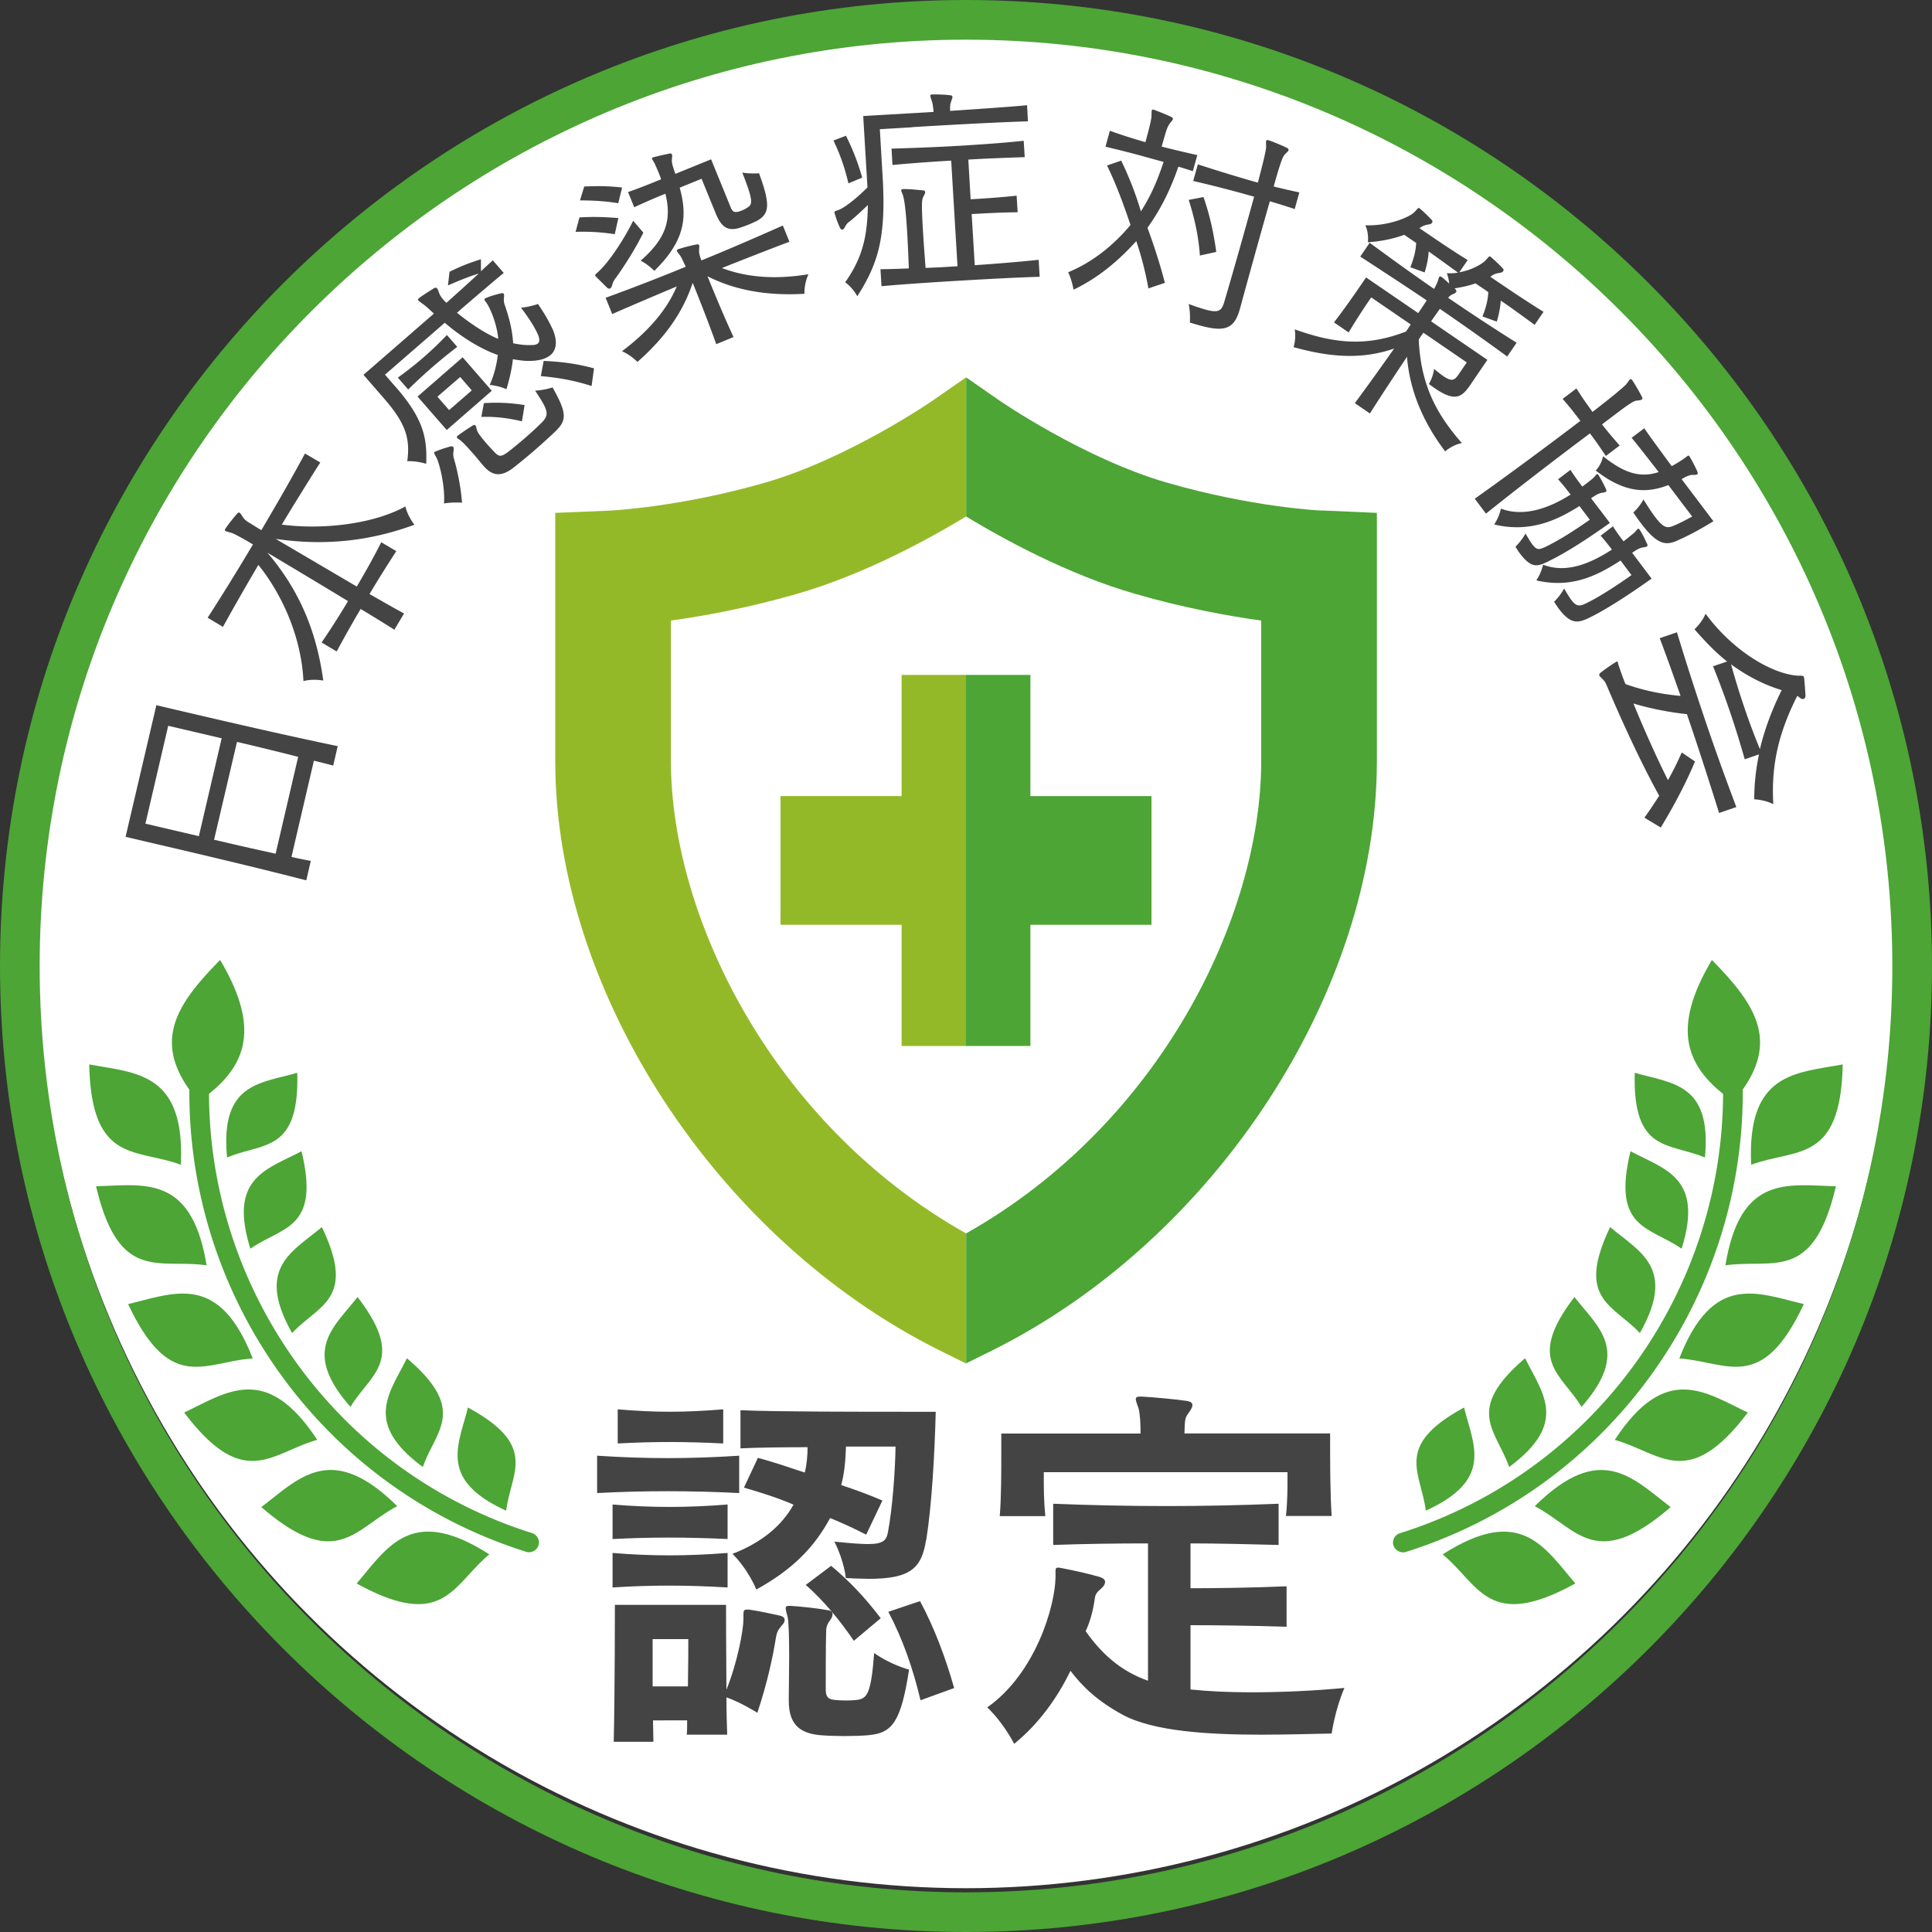
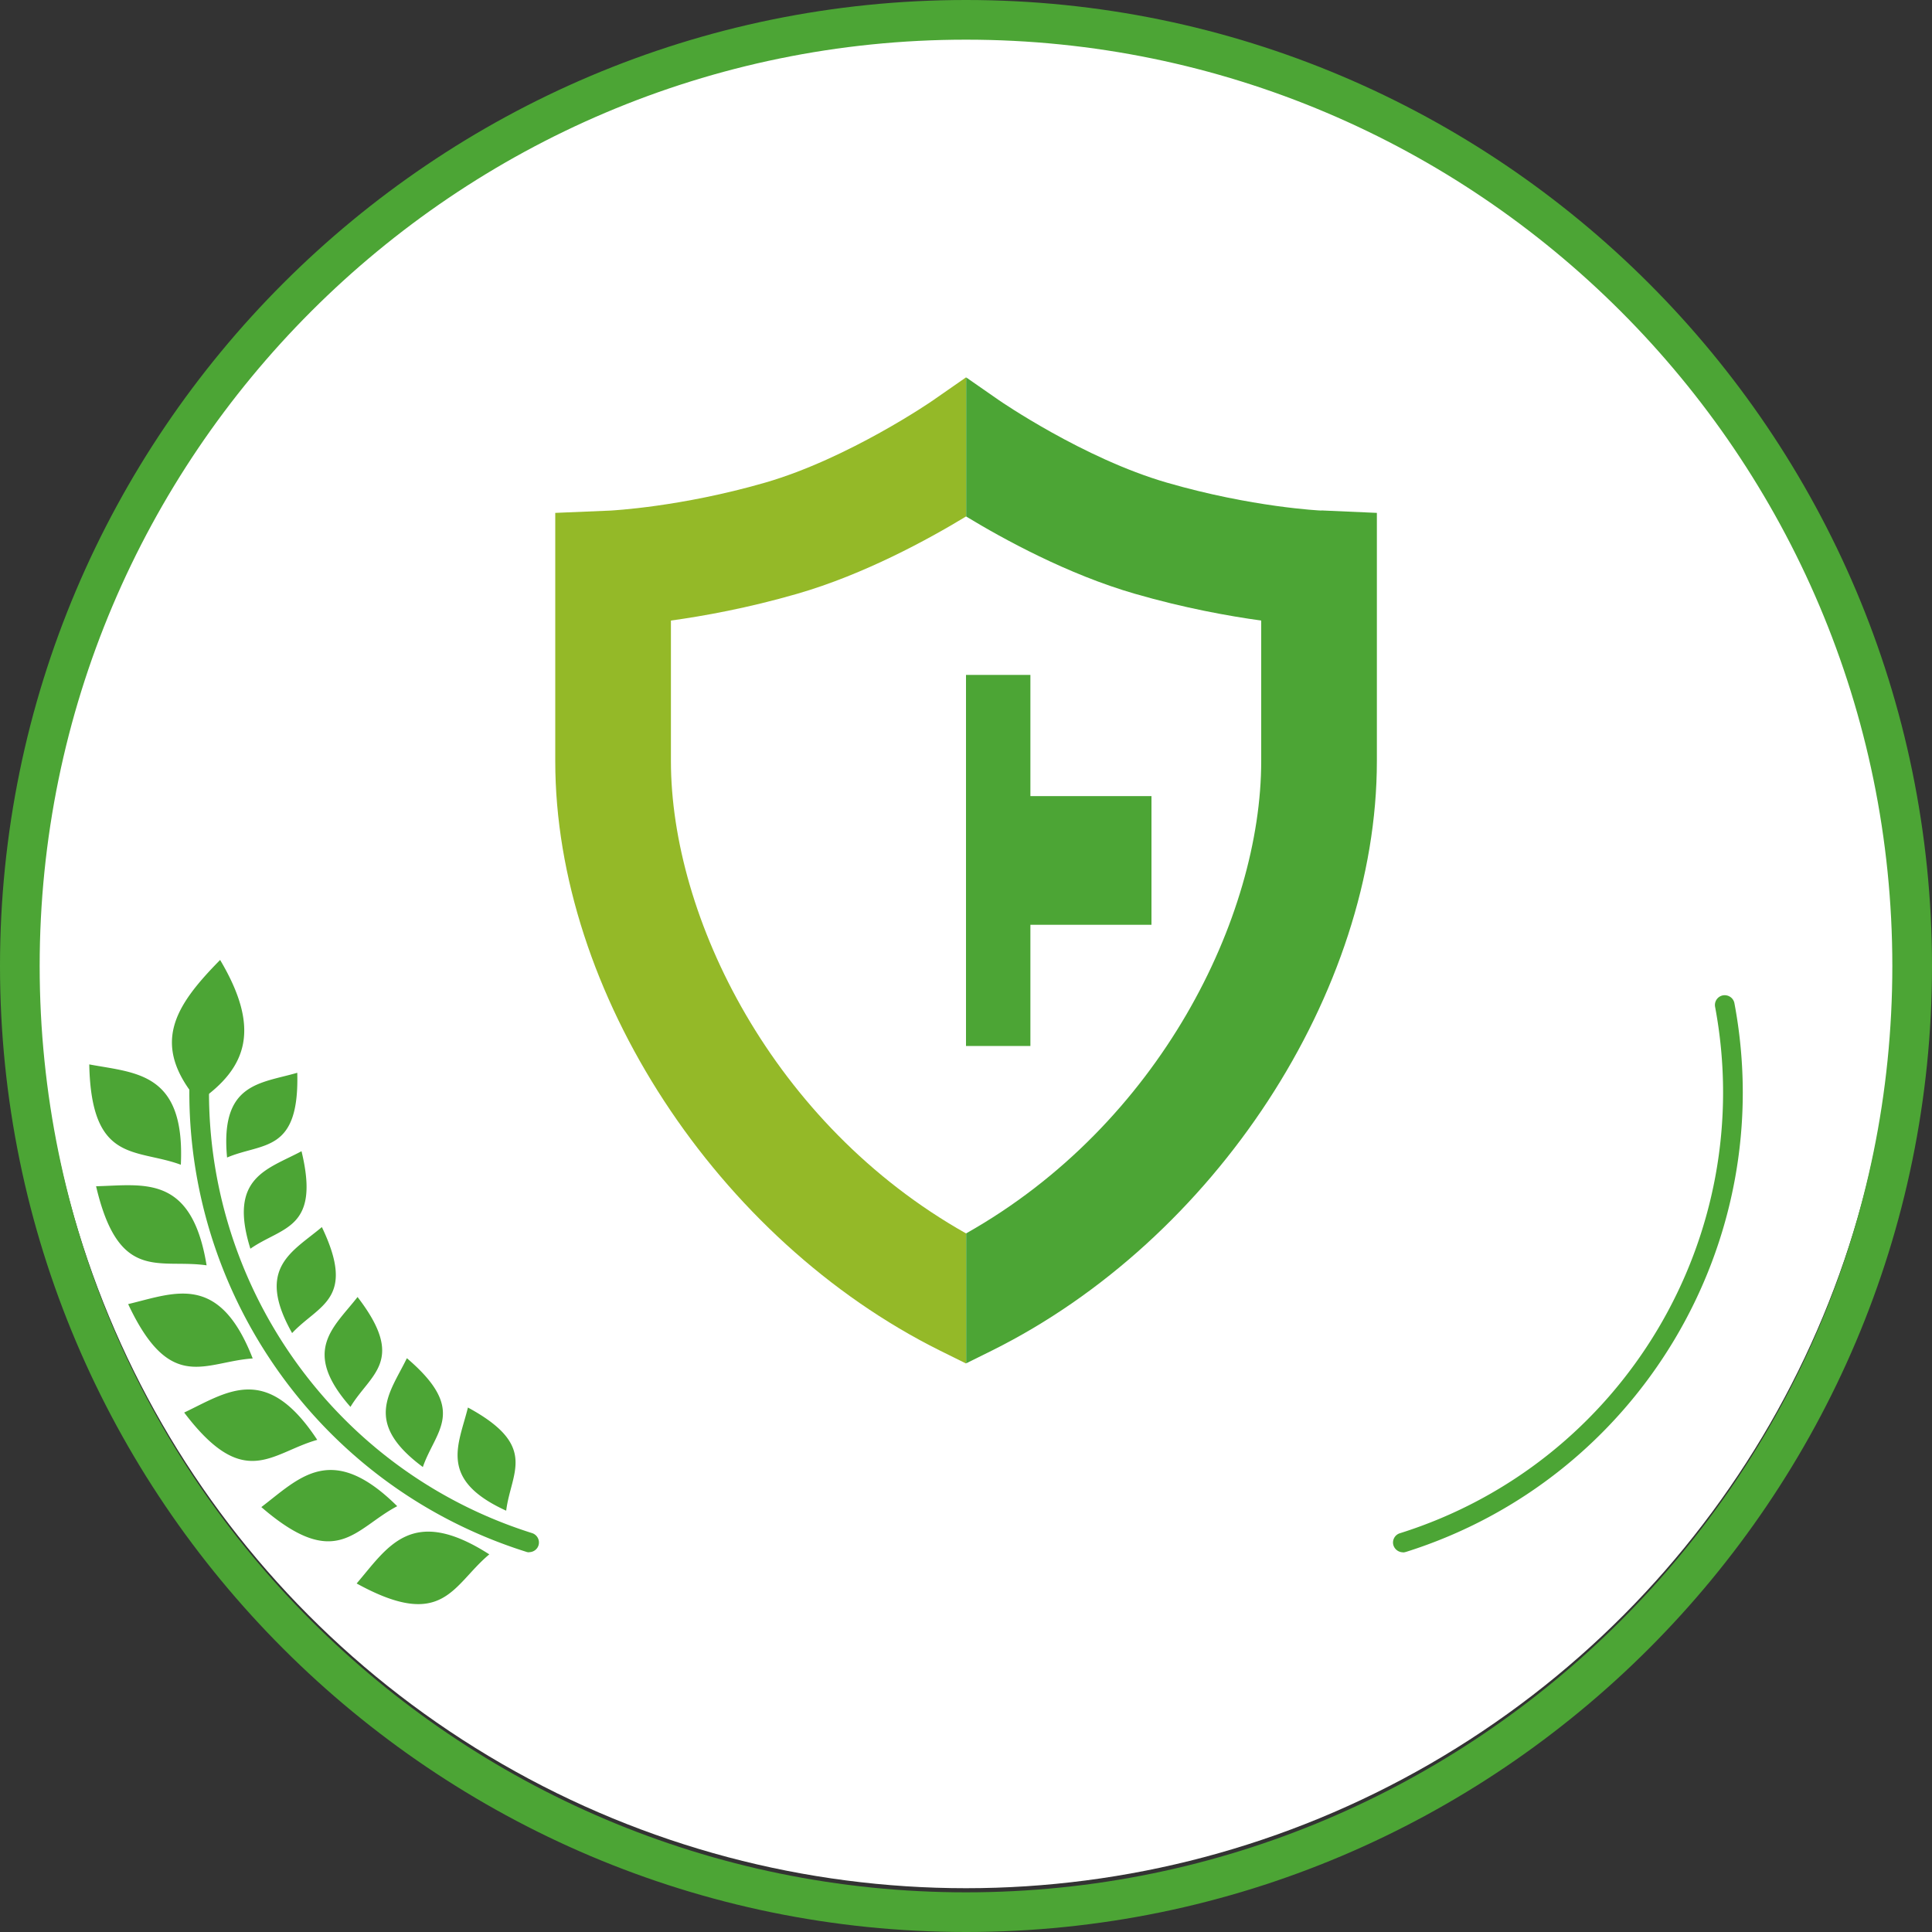
<svg xmlns="http://www.w3.org/2000/svg" id="_レイヤー_2" viewBox="0 0 150 150">
  <rect x="0" y="0" width="150" height="150" fill="#333333" stroke="none" />
  <defs>
    <style>.cls-2{fill:#444}.cls-3{fill:#94b928}.cls-4{fill:#4ca535}</style>
  </defs>
  <g id="_カラー">
    <circle cx="75" cy="74.54" r="72.06" fill="#fff" />
    <path class="cls-4" d="M41.08 120.52a.62.62 0 01-.23-.04c-18.04-5.68-29-23.99-25.5-42.6.08-.41.48-.68.89-.61.41.08.68.48.61.89-3.36 17.85 7.16 35.42 24.46 40.87.4.13.62.55.5.95-.1.32-.4.53-.73.53z" />
    <path class="cls-4" d="M15.42 85.52c3.82-2.63 4.82-5.68 1.67-10.99-3.52 3.58-5.47 6.55-1.67 10.99zm-1.38 4.91c.34-7.18-3.47-7.11-7.11-7.79.16 7.72 3.62 6.5 7.11 7.79zm3.59-.56c-.55-5.8 2.57-5.74 5.45-6.58.17 6.25-2.68 5.4-5.45 6.58zm-1.59 8.37c-1.16-7.1-4.87-6.23-8.58-6.14 1.76 7.52 4.89 5.61 8.58 6.14zm3.4-1.29c-1.74-5.56 1.32-6.15 3.97-7.57 1.47 6.08-1.5 5.84-3.97 7.57zm.18 8.52c-2.61-6.7-6.06-5.08-9.67-4.22 3.28 6.99 5.95 4.47 9.67 4.22zm3.06-1.97c-2.86-5.07.01-6.29 2.31-8.23 2.7 5.64-.25 6.02-2.31 8.23zm1.95 8.29c-3.95-6.01-6.99-3.71-10.33-2.12 4.66 6.15 6.75 3.13 10.33 2.12zm2.58-2.56c-3.85-4.37-1.3-6.15.55-8.53 3.81 4.96 1.01 5.94-.55 8.53zm3.63 7.71c-5.11-5.06-7.6-2.18-10.55.07 5.84 5.05 7.25 1.66 10.55-.07zm1.99-3.04c-4.68-3.47-2.55-5.75-1.24-8.45 4.76 4.06 2.22 5.6 1.24 8.45zm5.16 6.78c-6.05-3.88-7.89-.55-10.3 2.26 6.76 3.72 7.44.12 10.3-2.26zm1.31-3.39c-5.3-2.42-3.69-5.09-2.97-8.01 5.5 2.98 3.34 5.02 2.97 8.01zm69.62 3.23c-.32 0-.62-.21-.73-.53-.13-.4.1-.83.5-.95 17.3-5.44 27.82-23.01 24.47-40.87a.76.76 0 01.61-.89c.41-.07.81.19.89.61 3.5 18.61-7.47 36.92-25.5 42.6-.08.02-.15.04-.23.04z" />
-     <path class="cls-4" d="M134.58 85.52c-3.82-2.63-4.82-5.68-1.67-10.99 3.52 3.58 5.47 6.55 1.67 10.99zm1.38 4.91c-.34-7.18 3.47-7.11 7.11-7.79-.16 7.72-3.62 6.5-7.11 7.79zm-3.59-.56c.55-5.8-2.57-5.74-5.45-6.58-.17 6.25 2.68 5.4 5.45 6.58zm1.59 8.37c1.16-7.09 4.87-6.23 8.58-6.14-1.76 7.52-4.89 5.61-8.58 6.14zm-3.4-1.29c1.74-5.56-1.32-6.15-3.97-7.57-1.47 6.08 1.5 5.84 3.97 7.57zm-.18 8.52c2.61-6.7 6.06-5.08 9.67-4.22-3.28 6.99-5.95 4.47-9.67 4.22zm-3.06-1.97c2.86-5.07-.01-6.29-2.31-8.23-2.7 5.64.25 6.02 2.31 8.23zm-1.95 8.29c3.95-6.01 6.99-3.71 10.33-2.12-4.66 6.15-6.75 3.13-10.33 2.12zm-2.58-2.56c3.85-4.37 1.3-6.15-.55-8.53-3.81 4.96-1.01 5.94.55 8.53zm-3.63 7.71c5.11-5.06 7.6-2.18 10.55.07-5.84 5.05-7.25 1.66-10.55-.07zm-1.99-3.04c4.68-3.47 2.55-5.75 1.24-8.45-4.76 4.06-2.22 5.6-1.24 8.45zm-5.16 6.78c6.05-3.88 7.89-.55 10.3 2.26-6.76 3.72-7.44.12-10.3-2.26zm-1.31-3.39c5.3-2.42 3.69-5.09 2.97-8.01-5.5 2.98-3.34 5.02-2.97 8.01z" />
    <path class="cls-4" d="M75 150c-41.36 0-75-33.65-75-75S33.64 0 75 0s75 33.64 75 75-33.65 75-75 75zM75 3.08C35.34 3.08 3.08 35.34 3.08 75S35.34 146.92 75 146.92s71.92-32.26 71.92-71.92S114.66 3.08 75 3.08z" />
-     <path class="cls-2" d="M46.36 115.92v-2.9c3.76.25 7.21.25 11.03 0v2.9c-3.82-.19-7.36-.19-11.03 0zm1.2 3.57v-2.68c3.02.25 5.76.25 8.93 0v2.68c-3.17-.15-5.98-.15-8.93 0zm0 3.76v-2.68c3.02.25 5.76.25 8.93 0v2.68c-3.17-.19-5.98-.19-8.93 0zm13.09 3.02c-.28.31-.34.52-.4.83-.25 1.6-.71 3.67-1.45 5.88 0 0-1.2-.77-2.4-1.2 0 1.11.03 2.13.06 2.9h-3.14c.03-.34.03-.71.03-1.11H50.7c0 .59.03 1.14.03 1.66h-3.08c.09-3.82.09-10.63.09-10.63h8.63s0 3.48.03 6.59c.89-2.22 1.32-4.68 1.32-5.48v-.28c0-.37.03-.46.25-.46h.18c.83.12 1.69.31 2.37.46.28.06.4.18.4.34s-.09.31-.28.49zm-12.69-14.2v-2.65c2.9.25 5.18.25 8.19 0v2.65c-3.02-.15-5.36-.15-8.19 0zm2.71 15.19v3.67h2.74c.03-1.69.03-3.24.03-3.67h-2.77zm21.23-7.7c-.34 2.19-1.2 3.02-4.44 3.02-.52 0-1.11-.03-1.79-.06 0 0-.12-1.32-.89-2.83 1.17.12 2 .19 2.59.19 1.2 0 1.45-.28 1.57-.92.34-1.82.55-4.53.59-6.65h-3.85c-.03 1.05-.12 2.1-.37 2.99 1.11.37 2.13.74 3.2 1.2l-1.26 2.65c-1.02-.52-1.82-.89-2.8-1.29-1.26 2.34-2.99 4.04-5.73 5.55 0 0-.59-1.51-1.85-2.77 2.31-.89 3.85-2.22 4.74-3.82-1.2-.52-2.59-.96-3.85-1.32l1.08-2.31c1.2.31 2.43.74 3.64 1.14.15-.56.22-1.33.22-1.97-1.94 0-4.01.03-5.21.09v-2.96c2.8.12 9.33.12 12.85.12h2.31c-.09 3.42-.31 7.27-.74 9.98zm-4.44 15.16c-1.17.09-2.62.09-3.76 0-1.76-.15-2.46-.99-2.46-2.68v-.22c0-.74.03-2 .03-3.2 0-1.39-.03-2.71-.12-3.08-.09-.34-.15-.55-.15-.68s.06-.18.28-.18h.12c.89.06 2.03.18 2.9.34.25.03.34.15.34.31s-.09.34-.25.55c-.22.31-.25.52-.25.92-.03.89-.03 3.2-.03 4.44.03.49.15.68.68.74.52.06 1.26.06 1.76 0 .77-.12 1.08-.46 1.32-3.64 1.29.92 2.71 1.29 2.71 1.29-.62 4.01-1.29 4.93-3.11 5.08zm-1.17-7.33c-1.11-1.63-2.34-3.11-3.73-4.34l1.97-1.48c1.36 1.14 2.56 2.37 3.85 4.07l-2.1 1.76zm5.18 4.62c-.59-2.47-1.36-4.71-2.5-6.87l2.46-.83c1.08 2 1.97 4.34 2.65 6.75l-2.62.95zm31.91 2.58c-1.6.03-3.51.09-5.45.09-4.1 0-8.41-.25-10.81-1.57-1.91-1.05-3.05-2.13-4.01-3.39-.99 2.06-2.46 4.13-4.37 5.67 0 0-.8-1.6-2.09-2.83 3.73-2.62 5.27-7.83 5.3-10.11v-.49c0-.15.03-.25.18-.25.06 0 .15 0 .25.03.99.19 2.1.43 3.05.71.25.09.37.22.37.37s-.09.34-.31.52c-.31.25-.46.46-.49.77-.12.86-.34 1.76-.71 2.53 1.2 1.72 2.71 3.11 4.84 3.85v-10.66c-2.43 0-4.84.03-7.36.12v-3.2c3.02.12 5.92.18 8.87.18 2.8 0 5.64-.06 8.63-.18v3.2c-2.37-.06-4.62-.12-6.84-.12v3.48c1.79 0 4.65-.03 7.46-.15v3.14c-2.77-.09-5.67-.12-7.46-.12v4.99c1.42.15 3.02.22 4.68.22 2.43 0 4.99-.12 7.27-.34-.74 1.72-.99 3.54-.99 3.54zm-3.54-16.88c.12-1.08.12-2.19.12-2.83v-.58H81.04v.55c0 .65 0 1.69.12 2.86h-3.54c.12-1.45.12-3.45.12-4.84v-1.57h10.81c0-.77-.03-1.48-.15-1.94-.12-.37-.22-.59-.22-.74 0-.12.09-.19.34-.19h.12c1.05.06 2.43.19 3.54.34.28.06.4.15.4.34 0 .12-.12.34-.25.52-.22.31-.31.43-.34.89 0 .25-.03.49-.03.77h11.31v.86c0 1.29 0 3.82.12 5.55h-3.57z" />
-     <path class="cls-3" d="M75 81.21V52.4h-5v9.41h-9.4v9.99H70v9.41h5z" />
-     <path class="cls-3" d="M75 95.76c-15.05-8.48-22.91-24.6-22.91-36.67V48.18c2.53-.35 5.97-.97 9.81-2.08 5.2-1.5 10.2-4.24 13.1-6V29.3l-2.56 1.78c-.06.05-6.57 4.52-13.03 6.39-6.62 1.91-11.94 2.16-11.99 2.17l-4.31.18V59.1c0 17.91 12.57 37.16 29.89 45.77l2 .99V95.77z" />
+     <path class="cls-3" d="M75 95.76c-15.05-8.48-22.91-24.6-22.91-36.67V48.18c2.53-.35 5.97-.97 9.81-2.08 5.2-1.5 10.2-4.24 13.1-6V29.3l-2.56 1.78c-.06.05-6.57 4.52-13.03 6.39-6.62 1.91-11.94 2.16-11.99 2.17l-4.31.18V59.1c0 17.91 12.57 37.16 29.89 45.77l2 .99V95.77" />
    <path class="cls-4" d="M102.58 39.64c-.05 0-5.37-.25-11.99-2.17-6.46-1.87-12.96-6.35-13.02-6.39l-2.56-1.78v10.8c2.9 1.76 7.9 4.5 13.1 6 3.84 1.11 7.28 1.73 9.81 2.08v10.91c0 12.07-7.86 28.19-22.91 36.67v10.09l2-.99C94.33 96.25 106.9 77 106.9 59.09V39.82l-4.3-.19z" />
    <path class="cls-4" d="M75 52.4v28.81h5V71.8h9.4v-9.99H80V52.4h-5z" />
-     <path class="cls-2" d="M25.86 59.44c-.35-.1-1.11-.29-1.49-.38l-1.74 7.47c.37.09 1.06.23 1.5.31l-.35 1.51c-3.52-.91-8.58-2.11-11.56-2.8-1.5-.35-2.47-.58-2.47-.58l2.39-10.22s.97.23 2.47.58c2.98.7 8.03 1.86 11.61 2.6l-.35 1.51zm-12.8-3.09l-1.77 7.6 4.15.97 1.77-7.6-4.15-.97zm3.57 8.85c1.58.37 3.06.71 4.77 1.08l1.75-7.52c-1.69-.43-3.17-.79-4.75-1.16l-1.78 7.6zm15.55-24.46c-3.39 1.24-6.84 1.67-10.77 1.1 1.64.97 4.32 2.54 6.29 3.7.67-1.13 1.32-2.29 1.9-3.44l1.17.69c-.72 1.11-1.42 2.22-2.08 3.33 1.03.59 1.97 1.13 2.68 1.51l-.75 1.26c-.65-.41-1.57-.98-2.62-1.61a92.35 92.35 0 00-1.86 3.3l-1.17-.7c.73-1.07 1.41-2.13 2.05-3.21-1.88-1.14-4.53-2.73-6.26-3.76 2.38 2.79 3.79 5.93 4.34 9.93 0 0-.78-.16-1.54.04-.17-3.51-1.71-6.8-3.5-9.02-.95 1.61-1.91 3.29-2.75 4.81l-1.19-.71c1.16-1.79 2.34-3.71 3.52-5.69-.99-.59-1.52-.86-1.7-.91-.21-.06-.37-.1-.43-.13-.06-.04-.07-.08-.02-.17 0 0 0-.02.02-.03.27-.39.59-.79.9-1.15.08-.1.14-.1.2-.06.07.04.14.17.23.3.14.24.36.38.6.52.17.1.44.28.85.52 1.19-2.01 2.36-4.04 3.39-5.95l1.19.7c-.48.73-.97 1.53-1.48 2.35-.51.82-1.02 1.65-1.51 2.47 3.2.42 7.14-.05 9.59-1.41.19.77.69 1.4.69 1.4zm10.68-15.29c.42.93.4 1.66-.11 2.11-.32.27-.84.45-1.57.46-.42.02-.88-.05-1.36-.13-.07.69-.24 1.46-.5 2.33 0 0-.62-.29-1.3-.33.37-.83.54-1.61.63-2.33-1.33-.46-2.82-1.39-4.12-2.5-.82.71-1.59 1.39-2.28 1.98l-2.36 2.05.88 1.01c2.13 2.45 2.4 3.95 2.32 5.91 0 0-.74-.24-1.47-.2.25-1.84-.17-2.99-1.81-4.88l-1.59-1.83s1.19-1.03 2.81-2.44c.82-.71 1.72-1.5 2.66-2.31-.38-.36-.71-.66-.92-.79-.14-.11-.24-.17-.29-.23-.05-.05-.04-.1.04-.17.03-.02.05-.05.08-.07.35-.24.78-.52 1.08-.7.12-.08.19-.07.25 0 .05.05.09.15.14.29.07.21.17.38.32.55.07.08.16.18.27.28.81-.72 1.79-1.61 2.51-2.27-.77.23-1.59.57-2.39.92l.12-1.06c.78-.38 1.49-.68 2.44-.97v.93c.33-.31.64-.59.92-.85l.85.98c-1.05.87-2.35 1.98-3.63 3.09.9.74 2.15 1.6 3.2 2.03-.07-1.01-.57-2.33-.92-2.81-.1-.14-.21-.24-.1-.33.03-.02.06-.03.11-.05.34-.14.75-.26 1.15-.35.1-.02.15-.01.18.03.05.05.04.15.03.27-.03.23 0 .44.04.55.37 1.07.61 2.01.67 3.03.51.11.99.16 1.46.14.22 0 .37-.05.47-.13.17-.15.12-.45-.1-.89s-.57-1.03-1.22-1.88c.72-.07 1.32-.29 1.32-.29.47.7.8 1.24 1.09 1.87zm-11.17 4.79l-.8-.92c1.46-1.06 2.57-2.02 3.81-3.31l.8.92c-1.4 1.08-2.52 2.05-3.81 3.31zm2.99 3.14l-2.26-2.59 3.5-3.05 2.26 2.6-3.5 3.05zm.5 1.32c.05.05.05.14.04.29-.06.31-.02.48.04.68.25.85.53 2.2.61 3.36 0 0-.7-.06-1.4.06.1-1.29-.33-3.04-.57-3.53-.14-.29-.25-.39-.17-.46.01-.01.04-.04.08-.04.33-.15.8-.3 1.18-.4.08-.02.15-.01.2.04zm.55-5.43l-1.77 1.53.91 1.04 1.76-1.53-.9-1.04zm7.5 4.12c-1.06 1.01-2.19 2-3.35 2.91-1.03.81-1.71.59-2.32-.11-.01-.01-.03-.04-.05-.05-.21-.24-.43-.53-.66-.79-.4-.46-.8-.9-1.01-1.08-.16-.14-.29-.21-.34-.26-.05-.05-.04-.1.02-.16.01-.01.03-.02.05-.05.33-.24.82-.57 1.15-.77.09-.06.15-.04.19 0 .06.07.07.19.11.34.07.19.13.28.29.49.21.3.7.85 1.09 1.25.33.36.52.36.99.02.82-.62 1.88-1.54 2.66-2.31.64-.65.5-.97-.5-2.49.73-.04 1.35-.25 1.35-.25 1.02 1.82 1.17 2.49.31 3.31zm-2.72-.68c-1.06-.26-2.11-.38-3.14-.34l.2-1.07c1.01-.07 2.03-.03 3.16.15l-.21 1.27zm5.41-2.74c-1.33-.44-2.6-.65-3.93-.77l.22-1.18c1.41.07 2.55.21 3.91.58l-.19 1.37zm1.8-11.79a16.43 16.43 0 00-3.03-.18l.3-1.12c.99-.06 1.89-.04 3.02.05l-.28 1.25zm.29-2.4c-.95-.16-1.92-.22-2.98-.22l.33-1.08c1.02-.04 1.83-.05 2.94.08l-.3 1.22zm-.24 5.83c-.09.15-.19.32-.23.49s-.11.27-.18.3c-.08.03-.17 0-.27-.11-.25-.25-.57-.56-.82-.81-.03-.03-.04-.06-.05-.07-.04-.1.06-.14.18-.26.88-.79 2-2.49 2.76-4.01l.79.92c-.63 1.28-1.53 2.68-2.17 3.56zm14.69 1.2c-2.8.16-5.3-.23-7.53-1.36.46 1.13 1.16 2.85 2.02 4.72l-1.34.55c-.56-1.56-1.27-3.39-1.83-4.76-.77 2.33-2.18 4.28-4.29 6.14 0 0-.5-.53-1.2-.83 1.92-1.44 3.46-3.13 4.25-5.03-1.67.7-3.42 1.45-5.01 2.14l-.51-1.26a161.7 161.7 0 006.22-2.41c-.19-.41-.34-.73-.42-.85-.13-.17-.24-.3-.26-.36-.03-.06 0-.11.09-.15 0 0 .02 0 .03-.01.4-.13.93-.27 1.4-.36.12-.03.17 0 .2.07.03.08 0 .2 0 .36-.03.24.08.57.18.81 2.13-.87 4.25-1.79 6.32-2.71l.51 1.26c-1.7.64-3.5 1.35-5.24 2.04 1.87.71 4.09.92 6.72.48-.36.79-.31 1.52-.31 1.52zm-3.77-5.63c-.38.19-.7.32-1.2.49-.95.31-1.47 0-1.91-1.07l-1.11-2.72-1.7.69c.7 2.47.24 4.29-1.97 6.46 0 0-.46-.49-1.06-.79 1.89-1.66 2.45-3.09 1.92-5.2-.65.26-1.58.66-2.42 1.05l-.48-1.18c.88-.3 1.83-.69 2.57-.99-.13-.38-.3-.78-.49-1.2-.1-.19-.18-.3-.21-.38-.02-.05-.02-.09.05-.11.02 0 .03-.01.05-.02.5-.13.82-.2 1.26-.29.1-.02.16.01.18.08.03.06.02.18 0 .3-.03.29.03.48.11.73.04.15.1.3.15.47l2.78-1.13 1.53 3.75c.13.31.27.38.56.32.21-.05.45-.15.63-.26.47-.29.66-.36-.3-2.78.69.11 1.3.05 1.3.05.97 2.62.76 3.21-.26 3.75zm7.18-2.95c-.3-1.28-.66-2.27-1.16-3.32l.97-.37c.51 1.02.91 2.01 1.26 3.25l-1.08.45zm4.97-4.35c-1.5.09-2.53.15-2.53.15l.22 3.75c.27 4.62-.34 6.68-1.97 9.22 0 0-.34-.66-.94-1.08 1.19-1.71 1.73-3.25 1.76-6-.5.48-.99.93-1.38 1.25-.17.13-.25.17-.38.42-.08.16-.16.24-.23.24s-.14-.06-.2-.2c-.16-.36-.27-.65-.37-1.01-.02-.05-.02-.1-.03-.14 0-.09.06-.09.29-.17.48-.17 1.38-.87 2.27-1.76l-.33-5.54s1.12-.07 2.74-.16c.82-.05 1.74-.1 2.72-.16-.02-.3-.05-.56-.12-.8-.07-.22-.13-.38-.13-.46 0-.05.03-.09.13-.1h.05c.46 0 .96.01 1.39.07.11.01.14.06.15.13 0 .07-.06.2-.1.34-.07.21-.1.3-.08.74 2.19-.15 4.47-.3 5.97-.44l.07 1.25c-2.37.07-6.38.29-8.98.45zm3.35 11.93c-2.13.13-4.22.27-5.75.41l-.08-1.32c.65 0 1.4-.03 2.2-.06-.03-.82-.07-1.85-.13-2.82-.07-1.25-.18-2.38-.31-2.8-.06-.21-.14-.34-.15-.43 0-.07.05-.11.15-.11h.04c.49 0 .95.05 1.49.1.12 0 .18.06.18.15s-.08.21-.14.34c-.11.2-.11.51-.11.79 0 .44.04 1.26.1 2.23.05.78.12 1.67.18 2.51.86-.03 1.57-.07 2.48-.13l-.49-8.2c-1.64.1-3.08.2-4.56.34l-.07-1.27c1.74-.05 3.58-.12 5.42-.23 1.62-.1 3.24-.21 4.84-.38l.08 1.27c-1.43.05-2.91.1-4.38.19l.18 3.08c.75-.04 2.23-.13 3.57-.28l.08 1.29c-1.36.01-2.82.1-3.57.14l.24 3.97c1.74-.12 3.6-.27 4.96-.42l.08 1.32c-1.78.05-4.17.18-6.52.32zm14.97.58a25.02 25.02 0 00-.94-3.67c-1.43 1.58-2.99 2.87-4.87 3.77 0 0-.13-.78-.42-1.35 1.88-.78 3.49-2.06 4.84-3.67-.55-1.67-1.17-3.29-1.82-4.62l1.1-.38c.62 1.29 1.12 2.56 1.53 3.94.71-1.11 1.24-2.25 1.76-3.84-.37-.1-.76-.21-1.13-.31a81.49 81.49 0 00-3.38-.87l.34-1.24c.84.31 1.72.59 2.76.89.04-.15.09-.32.13-.49.16-.57.32-1.22.34-1.5.01-.23 0-.4.03-.48.01-.05.04-.08.14-.05.02 0 .03 0 .07.02.39.15.95.37 1.3.54.1.04.13.11.12.18-.02.08-.12.17-.21.29-.11.15-.18.27-.28.54-.07.2-.25.85-.38 1.29.93.24 1.9.47 2.77.66l-.35 1.25c-.37-.12-.71-.23-1.12-.35-.74 2.13-1.51 3.48-2.4 4.75.49 1.31 1.04 3.04 1.35 4.27l-1.3.44zm4-2.55c-.1-1.48-.43-2.96-.87-4.32l1.15-.22c.49 1.42.78 2.73.99 4.26l-1.27.28zm5.43-4.22c-.72 2.53-1.71 6.1-2.29 8.24-.02.07-.03.12-.05.17-.43 1.55-1.21 1.76-3.13 1.23-.24-.07-.47-.13-.74-.22 0 0 .06-.69-.09-1.44.52.2.94.33 1.28.43 1.11.31 1.29.07 1.5-.65.59-1.99 1.57-5.45 2.3-8.11-.25-.07-.52-.14-.79-.22a98.9 98.9 0 00-3.94-1l.36-1.29c1.48.48 3.16 1 4.66 1.42.39-1.49.64-2.5.64-2.78 0-.22-.02-.37 0-.45.02-.07.08-.09.18-.06h.03c.41.15 1.01.39 1.4.59.11.05.15.11.13.18-.02.08-.12.17-.24.28-.2.2-.27.47-.37.73-.08.23-.27.83-.54 1.81.64.16 1.31.31 1.99.46l-.36 1.29c-.66-.22-1.31-.42-1.95-.61zm13.61 19.42c-1.65-2.17-2.75-4.65-2.96-7.34-.95 1.42-2.04 3.07-2.88 4.4l-1.17-.8c.87-1.18 2.02-2.77 3.05-4.24-2.64.92-5.19.62-7.81-.11 0 0 .22-.63.09-1.38 3.14 1.13 5.62 1.34 8.64.17.13-.19.25-.36.37-.55l-3.07-2.1-.17.25c-.33.48-1.03 1.54-1.58 2.47l-1.14-.78c.7-.9 1.52-2.07 2.02-2.8.29-.42.47-.69.47-.69l4.05 2.77c.2-.29.5-.74.66-.99-1.65-1.11-3.35-2.22-5.16-3.4l.73-1.07c1.76 1.29 3.36 2.45 5 3.58.13-.23.2-.39.25-.49.08-.2.1-.36.15-.43.04-.06.1-.06.19 0 0 0 .01.01.03.02.18.14.36.31.56.49-.03-.23-.07-.51-.19-.81.3.02.59 0 .87-.04-.72-.53-1.53-1.11-2.28-1.65-.02.53-.14 1.07-.31 1.63l-1.11-.4c.28-.72.42-1.26.45-1.89-.38-.26-.71-.48-.92-.63-.82.3-1.79.51-2.83.58 0 0 .1-.7-.2-1.32 1.8.07 3.44-.63 3.81-1.02.24-.23.28-.38.4-.3.01.01.03.02.04.03.32.28.6.54.9.87.08.07.08.16.03.23-.04.06-.11.1-.23.12-.45.07-.54.18-.75.29.95.65 2.49 1.71 3.75 2.48l-.65.95c.86-.15 1.57-.53 1.91-.81.04-.03.09-.07.11-.1.24-.23.28-.38.4-.3.01 0 .03.02.04.03.32.28.6.54.91.87.08.07.08.16.03.23-.04.06-.11.1-.23.12-.45.07-.58.17-.76.31 1 .68 2.67 1.82 4.13 2.72l-.69 1.01c-.85-.62-1.78-1.3-2.63-1.88-.04.52-.14 1.07-.31 1.63l-1.11-.4c.28-.72.42-1.26.45-1.89-.14-.1-.27-.19-.39-.27-.24-.17-.45-.3-.61-.41-.48.18-1.02.29-1.62.39.13.11.18.21.12.29-.04.06-.13.12-.29.18-.14.05-.23.16-.33.26 1.67 1.14 3.39 2.28 5.32 3.49l-.73 1.07c-1.84-1.34-3.55-2.55-5.23-3.7-.15.22-.48.67-.68.97l4.37 2.99-1.33 1.95c-.61.89-1.13 1.37-2.73.27-.16-.11-.32-.22-.48-.35 0 0 .33-.54.4-1.17.3.25.53.43.73.57.62.42.84.34 1.14-.09l.67-.98-3.37-2.31c-.14.2-.21.3-.36.53.15 3.21 1.13 5.53 3.35 8.04-.74.15-1.27.62-1.27.62zm11.23-1.38c-2.51 1.87-5.98 4.54-8.06 6.22l-.87-1.16c1.84-1.3 4.7-3.4 7.14-5.24.36-.27.72-.55 1.06-.8-.47-.63-.95-1.23-1.38-1.71l1.07-.81c.19.27.37.58.58.88s.44.61.67.94c1.43-1.1 2.45-1.94 2.63-2.16.14-.17.21-.31.28-.36.06-.04.11-.02.18.06a15.518 15.518 0 01.75 1.29c.06.11.04.17-.02.21-.07.05-.21.07-.37.08-.23.02-.48.21-.71.36-.21.13-.96.7-2 1.49.54.69.88 1.08 1.37 1.64l-1.07.81c-.43-.62-.7-1.05-1.23-1.74zm-3.16 9.9c-.84.39-1.31.66-2.24-.56-.12-.15-.24-.34-.37-.55 0 0 .46-.44.78-1.03.22.38.38.65.53.85.34.45.53.41.97.21 1.02-.47 2.45-1.39 3.49-2.13l-.8-1.06c-1.78 1.12-3.87 2.09-6.62 1.43 0 0 .39-.56.52-1.23 1.74.66 3.69 0 5.41-1.09-.34-.45-.69-.88-.97-1.19l.96-.73c.19.31.54.8.92 1.3.28-.21.56-.42.83-.65.14-.13.22-.26.28-.3.04-.03.09-.03.14.04a9.71 9.71 0 01.58 1.09c.06.11.05.18 0 .22-.07.05-.17.06-.31.08-.35.07-.56.25-.84.42.24.32.48.64.71.93.43.57.75.99.75.99-1.55 1.11-3.38 2.31-4.7 2.94zm3.11 4.41c-.84.39-1.4.55-2.34-.69-.13-.17-.25-.36-.38-.56 0 0 .46-.43.78-1.03.22.38.39.67.55.88.37.49.61.52 1.05.32 1.03-.47 2.59-1.5 3.63-2.24 0 0-.37-.49-.85-1.13-1.77 1.14-3.77 2.19-6.54 1.54 0 0 .39-.56.52-1.22 1.8.7 3.66-.08 5.35-1.17-.32-.42-.63-.81-.88-1.08l.96-.73c.17.29.47.71.82 1.17.28-.21.55-.44.82-.66.14-.13.22-.26.28-.3.04-.03.09-.03.14.04 0 0 .01.02.02.03.24.37.37.66.56 1.06.06.11.05.18 0 .22-.07.05-.17.06-.31.08-.34.06-.58.24-.84.42.26.35.52.68.74.98.44.59.77 1.02.77 1.02-1.55 1.11-3.52 2.41-4.84 3.04zm6.85-6c-1.03.45-1.73.32-3.42-2.18 0 0 .44-.38.79-1.01 1.29 2.09 1.67 2.3 2.23 2.08.41-.15 1.01-.46 1.55-.76l-.92-1.21c-.27-.36-.59-.78-.93-1.23-1.67.65-3.37.64-5.64-1.13 0 0 .43-.41.57-1.11 1.73 1.39 2.96 1.68 4.32 1.23-.77-.99-1.62-2.08-2.1-2.66l.98-.74c.4.59 1.29 1.8 2.13 2.94.17-.09.32-.18.49-.28.18-.11.34-.22.51-.34.27-.19.3-.25.37-.15.01.01.02.03.04.06.17.29.42.76.57 1.1.05.12.05.21 0 .25-.06.04-.14.04-.28.04-.34-.02-.69.19-.93.33l1.21 1.6 1.26 1.67c-1.2.73-1.95 1.12-2.79 1.49zm.76 13.48c-1.48-.16-2.9-.45-4.17-.83.79 1.94 1.8 4.2 2.68 5.95.4-.71.76-1.44 1.07-2.15l1.03.7c-.65 1.55-1.54 3.29-2.66 5.13l-1.27-.77c.42-.57.79-1.14 1.15-1.7-.67-1.21-1.35-2.56-1.99-3.91-.78-1.64-1.5-3.27-2.07-4.62-.08-.18-.13-.33-.35-.54-.11-.11-.21-.19-.24-.27-.02-.07 0-.13.11-.22.21-.18.89-.65 1.13-.79.04-.03.08-.05.11-.06.05-.02.08 0 .09.06.01.03.02.12.06.22.13.4.3.89.53 1.46 1.47.53 2.95.8 4.28.92-.53-1.5-1.05-2.98-1.62-4.48l1.34-.46c.72 2.39 1.46 4.67 2.23 6.95.74 2.18 1.52 4.35 2.38 6.62l-1.34.46c-.83-2.65-1.64-5.16-2.49-7.65zm5.21 6.6c0-1.17.12-2.31.37-3.48l-1.11.38c-.71-2.52-1.51-4.87-2.46-7.22l1.09-.37c-.86-.68-1.68-1.53-2.53-2.5 0 0 .58-.53.86-1.21 2.21 2.99 5.24 4.69 7.17 4.81.3 0 .42-.01.46.1 0 .02.01.03.02.05.05.46.08 1 .11 1.4 0 .11-.05.22-.14.25-.1.03-.2 0-.33-.11a.885.885 0 00-.17-.12c-1.46 2.87-2.04 5.43-1.86 8.41-.68-.36-1.48-.38-1.48-.38zm2.13-8.47c-1.27-.38-2.62-1.04-3.93-2 .32 1.16.67 2.3 1.06 3.44.36 1.06.75 2.1 1.18 3.14.34-1.44.88-2.95 1.69-4.58z" />
  </g>
</svg>